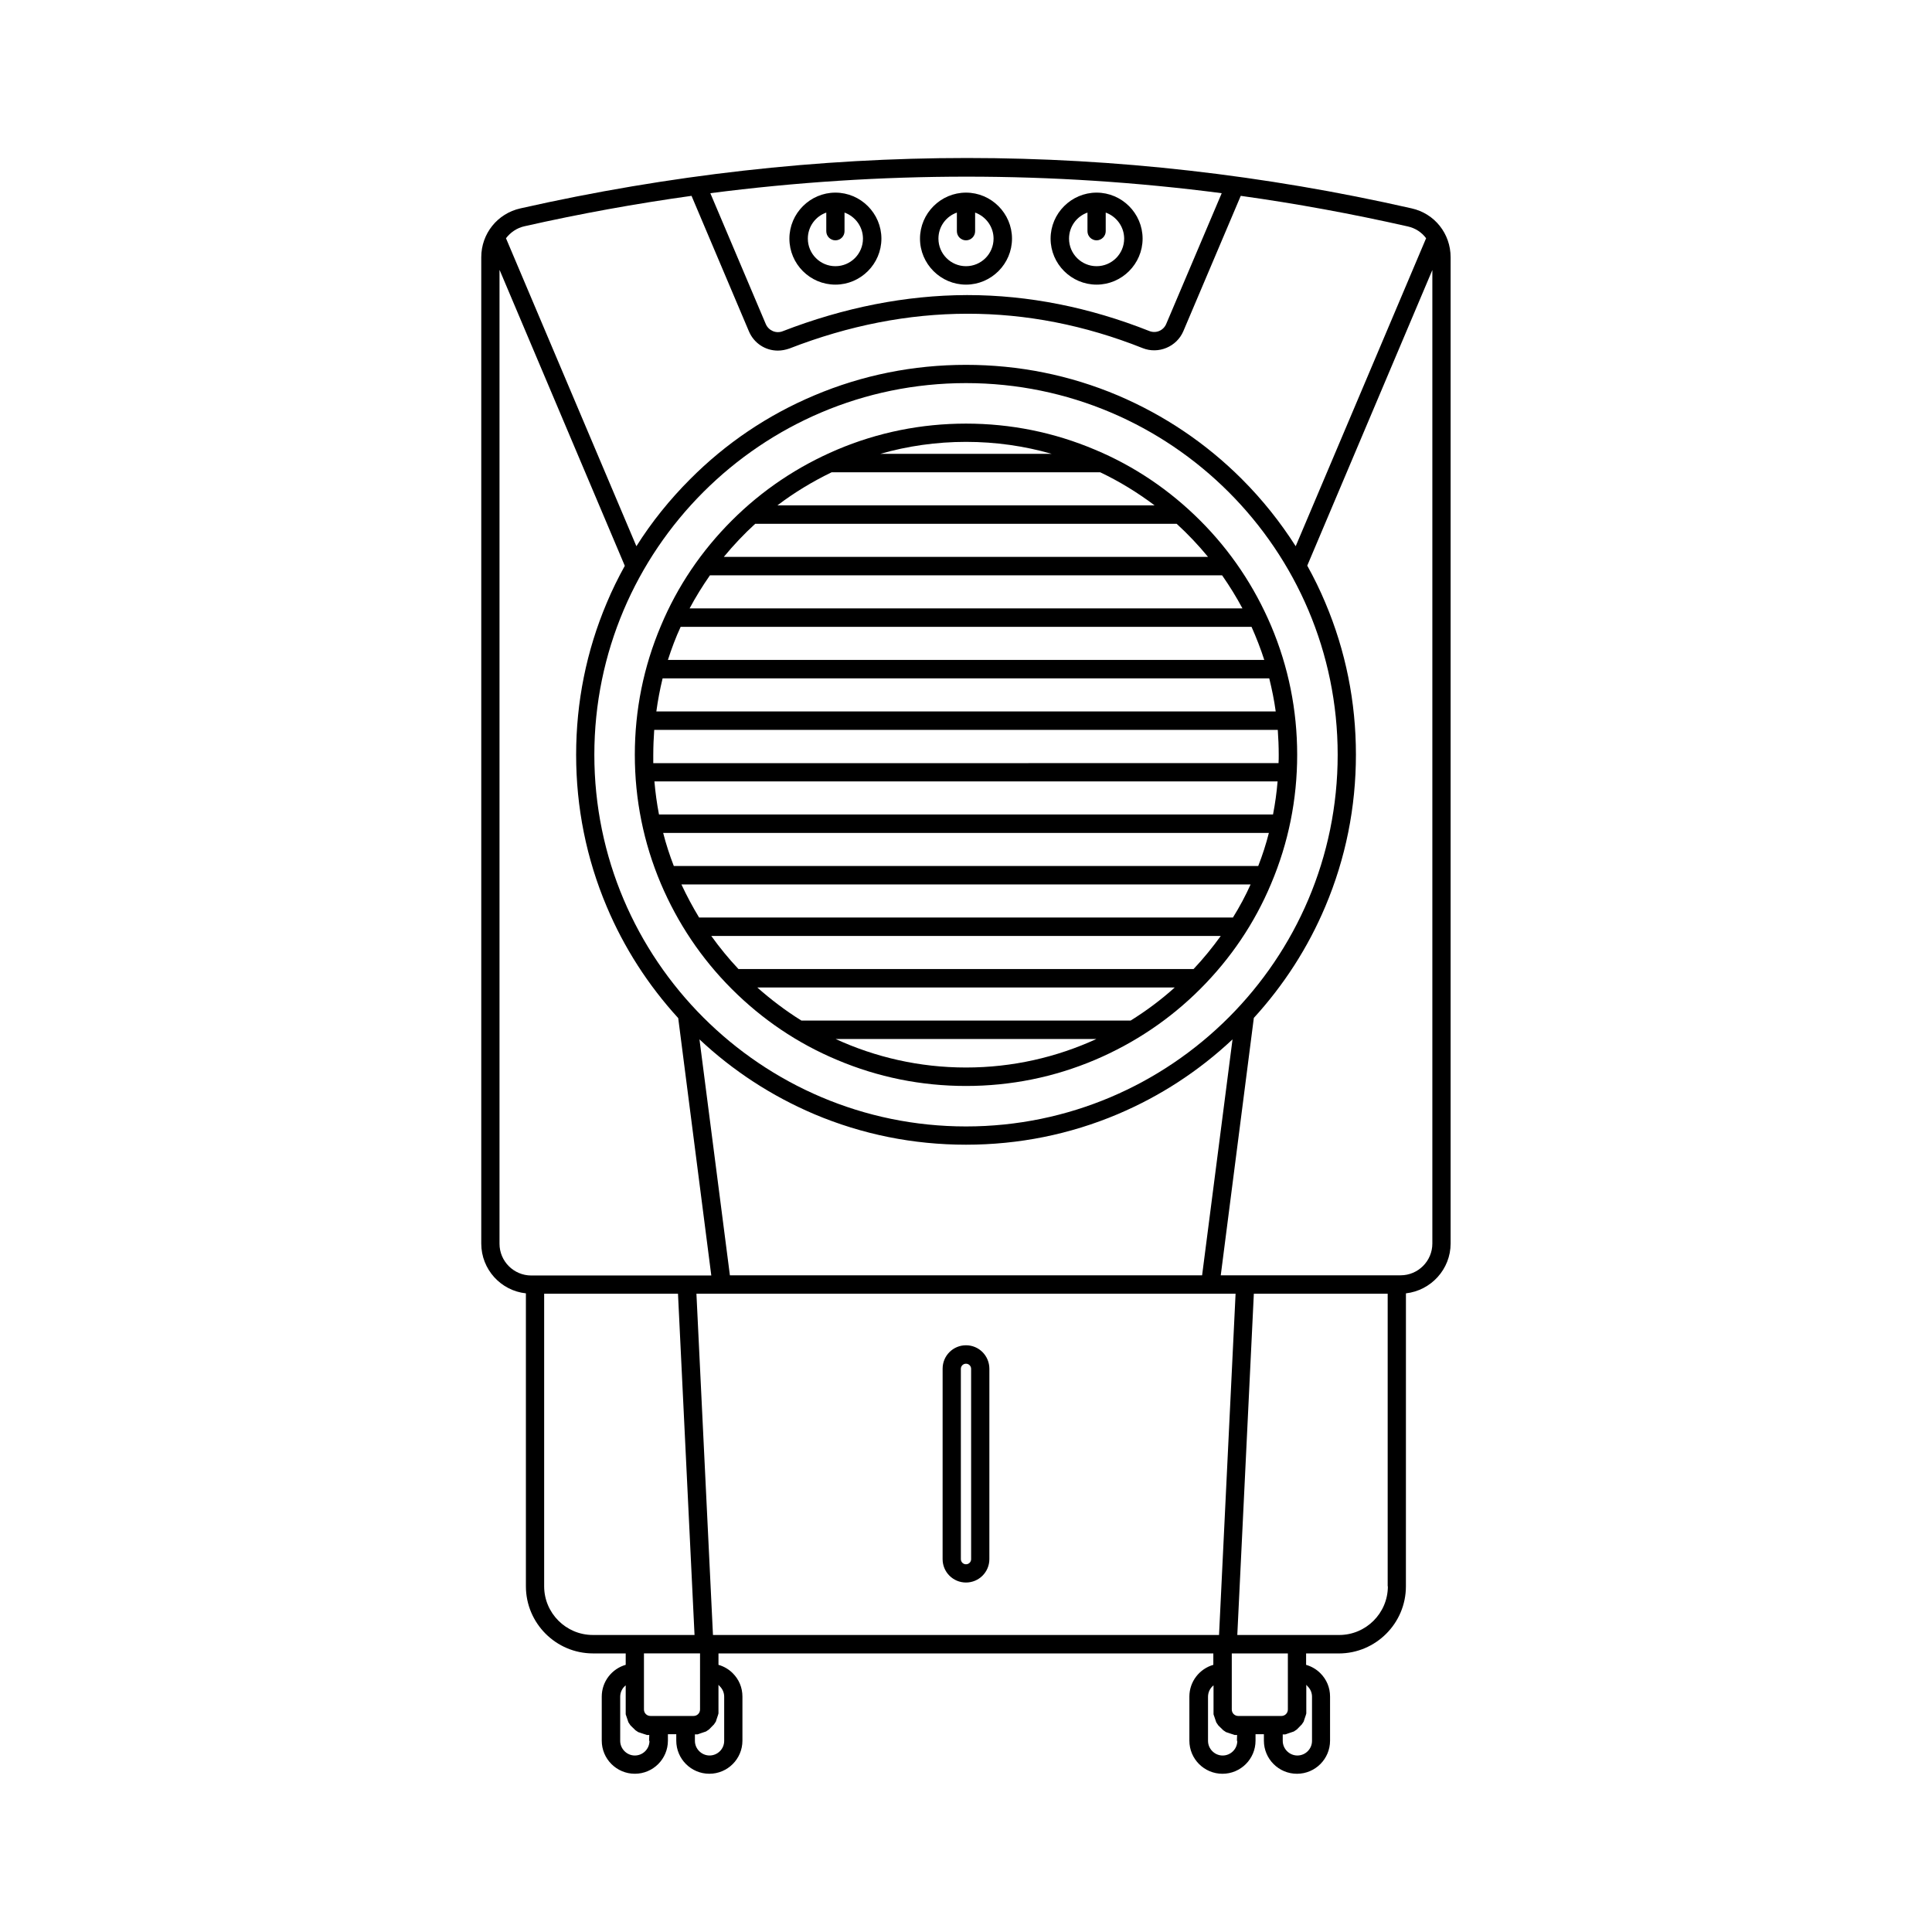
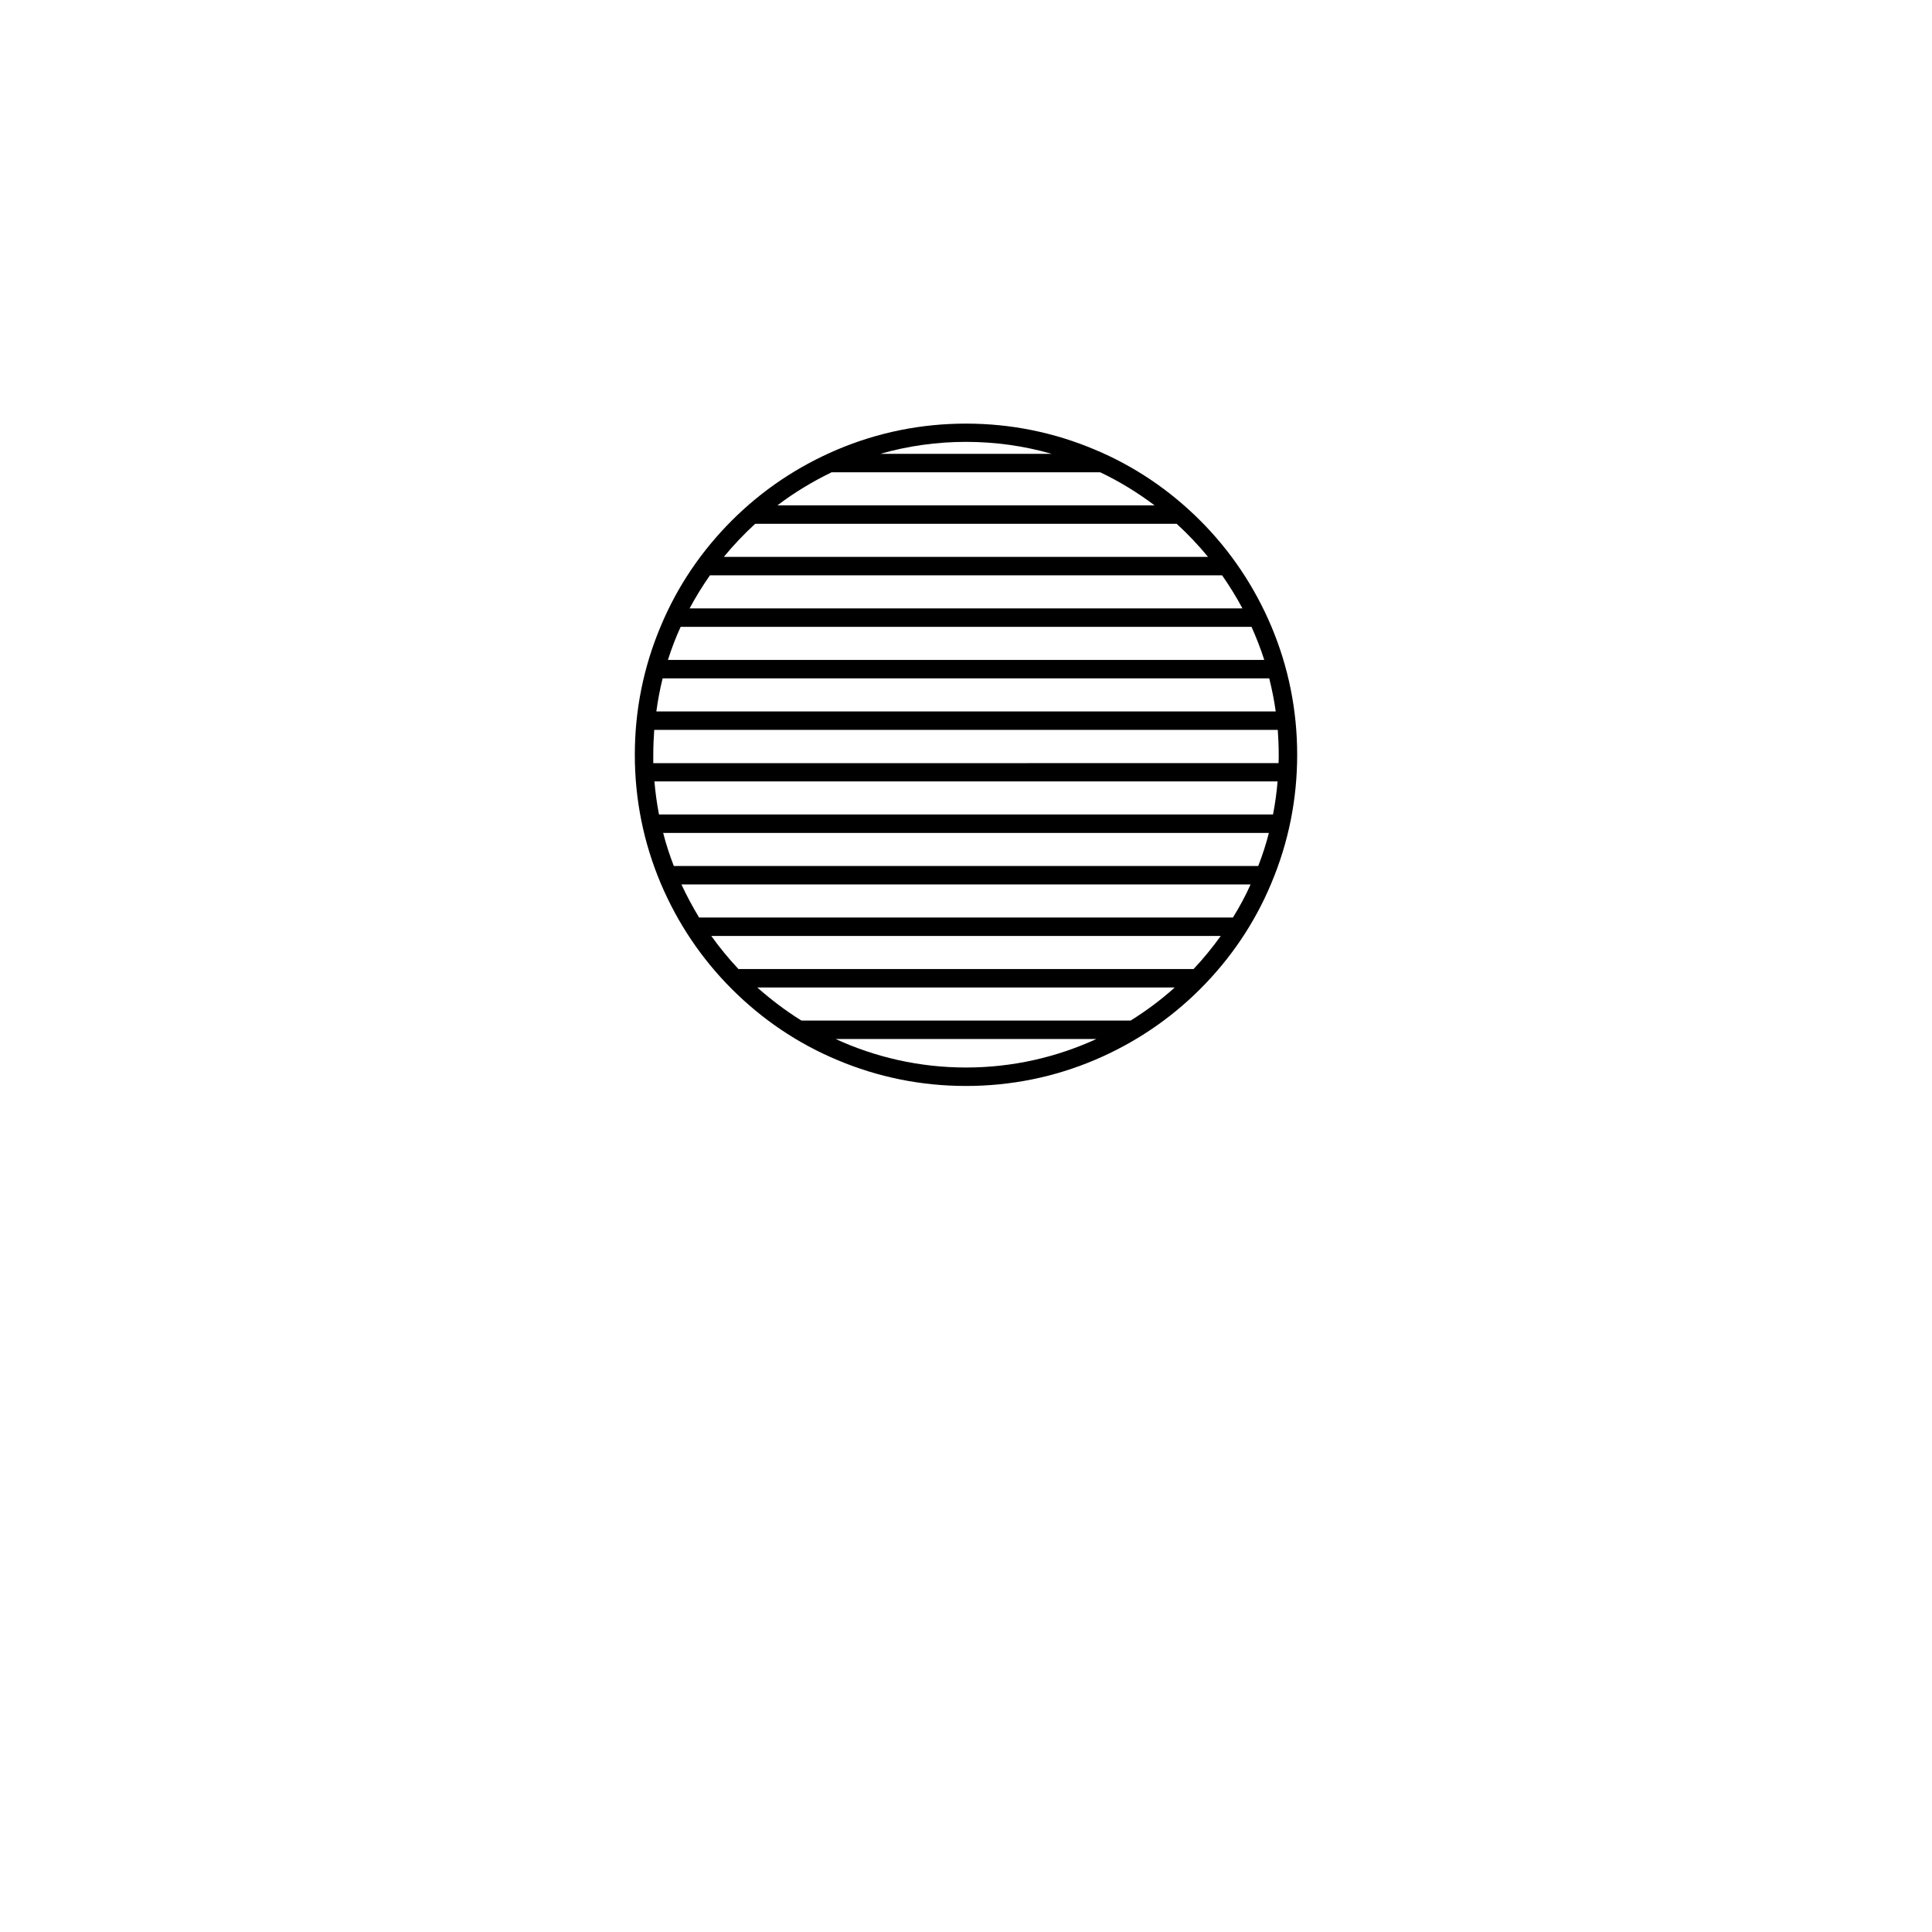
<svg xmlns="http://www.w3.org/2000/svg" fill="#000000" width="800px" height="800px" version="1.1" viewBox="144 144 512 512">
  <g>
    <path d="m434.16 424.89c10.43-4.434 19.852-10.73 27.91-18.793 8.062-8.062 14.41-17.434 18.793-27.91 4.586-10.832 6.902-22.32 6.902-34.16 0-11.84-2.316-23.328-6.902-34.16-4.434-10.43-10.73-19.852-18.793-27.91-8.062-8.062-17.434-14.41-27.91-18.793-10.832-4.586-22.32-6.902-34.16-6.902s-23.328 2.316-34.16 6.902c-10.43 4.434-19.852 10.73-27.91 18.793-8.062 8.062-14.41 17.434-18.793 27.91-4.586 10.832-6.902 22.32-6.902 34.16 0 11.84 2.316 23.328 6.902 34.16 4.434 10.43 10.73 19.852 18.793 27.91 8.062 8.062 17.434 14.41 27.91 18.793 10.832 4.586 22.32 6.902 34.16 6.902 11.844 0 23.328-2.316 34.16-6.902zm-34.156-163.79c7.859 0 15.516 1.109 22.723 3.176h-45.445c7.203-2.066 14.863-3.176 22.723-3.176zm-35.621 8.062h71.188c5.09 2.418 9.926 5.391 14.41 8.766h-99.957c4.434-3.375 9.27-6.297 14.359-8.766zm-20.254 13.652h111.7c2.973 2.719 5.742 5.644 8.312 8.766h-128.32c2.57-3.121 5.34-6.047 8.312-8.766zm-11.988 13.652h135.73c1.965 2.82 3.777 5.742 5.391 8.766h-146.51c1.609-3.019 3.426-5.945 5.391-8.766zm-7.762 13.652h151.29c1.258 2.82 2.418 5.793 3.375 8.766l-158.04 0.004c0.957-2.973 2.066-5.945 3.375-8.77zm-4.785 13.656h160.77c0.707 2.871 1.309 5.793 1.715 8.766h-164.14c0.402-2.973 0.957-5.894 1.66-8.766zm-2.469 20.25c0-2.215 0.102-4.434 0.25-6.602h165.25c0.152 2.168 0.25 4.383 0.25 6.602 0 0.754 0 1.461-0.051 2.215l-165.7 0.004v-2.219zm1.512 15.82c-0.555-2.871-0.957-5.793-1.211-8.766h165.15c-0.25 2.973-0.656 5.894-1.211 8.766zm1.109 4.887h160.52c-0.754 2.973-1.715 5.945-2.82 8.766l-154.88 0.004c-1.109-2.875-2.066-5.797-2.82-8.77zm4.836 13.656h150.84c-1.359 3.023-2.922 5.945-4.684 8.766h-141.47c-1.711-2.824-3.273-5.746-4.684-8.766zm7.91 13.652h135.02c-2.215 3.074-4.637 6.047-7.203 8.766h-120.61c-2.617-2.769-4.988-5.691-7.203-8.766zm12.191 13.652h110.64c-3.629 3.273-7.559 6.195-11.688 8.766h-87.262c-4.129-2.57-8.059-5.543-11.688-8.766zm20.758 13.652h69.121c-10.531 4.836-22.219 7.559-34.562 7.559-12.34 0-24.027-2.723-34.559-7.559z" />
-     <path d="m283.37 486.75v77.637c0 9.773 7.961 17.785 17.785 17.785h8.664v3.023c-3.68 1.059-6.348 4.434-6.348 8.414v11.688c0 4.836 3.93 8.766 8.766 8.766s8.766-3.93 8.766-8.766v-1.715h2.215v1.715c0 4.836 3.93 8.766 8.766 8.766 4.836 0 8.766-3.93 8.766-8.766v-11.688c0-2.367-0.906-4.535-2.57-6.195-1.059-1.059-2.367-1.812-3.777-2.215v-3.023h131.14v3.023c-3.68 1.059-6.348 4.434-6.348 8.414v11.688c0 4.836 3.93 8.766 8.766 8.766 4.836 0 8.766-3.93 8.766-8.766v-1.715h2.215v1.715c0 4.836 3.93 8.766 8.766 8.766s8.766-3.93 8.766-8.766v-11.688c0-2.367-0.906-4.535-2.57-6.195-1.059-1.059-2.367-1.812-3.777-2.215v-3.023h8.664c9.773 0 17.785-7.961 17.785-17.785l0.008-77.645c6.648-0.754 11.84-6.398 11.84-13.199v-261.38c0-6.246-4.231-11.586-10.328-12.949-38.992-8.867-78.645-13.352-117.79-13.352h-0.102c-39.195 0-78.996 4.484-118.29 13.352-6.098 1.359-10.379 6.699-10.379 12.949v261.38c0 6.852 5.188 12.496 11.84 13.199zm17.734 90.535c-7.106 0-12.898-5.793-12.898-12.898v-77.535h35.469l4.383 90.434zm15.012 28.062c0 2.168-1.762 3.879-3.879 3.879s-3.879-1.762-3.879-3.879v-11.688c0-1.211 0.555-2.316 1.461-3.023v6.449 0.352 0.102 0.203 0.152 0.203 0.152c0 0.051 0 0.102 0.051 0.203 0 0.051 0 0.102 0.051 0.152 0 0.051 0.051 0.102 0.051 0.152s0.051 0.102 0.051 0.152c0 0.051 0.051 0.102 0.051 0.152 0 0.051 0.051 0.102 0.051 0.152s0.051 0.102 0.051 0.152c0 0.051 0.051 0.102 0.051 0.152 0 0.051 0.051 0.102 0.051 0.152s0.051 0.102 0.051 0.152 0.051 0.102 0.051 0.152 0.051 0.102 0.051 0.152c0 0.051 0.051 0.102 0.051 0.152 0 0.051 0.051 0.102 0.051 0.152 0.051 0.051 0.051 0.102 0.102 0.152 0.051 0.051 0.051 0.102 0.102 0.152 0.051 0.051 0.051 0.102 0.102 0.152s0.051 0.102 0.102 0.152c0.051 0.051 0.051 0.102 0.102 0.152 0.051 0.051 0.051 0.102 0.102 0.102 0.051 0.051 0.051 0.102 0.102 0.102 0.051 0.051 0.051 0.102 0.102 0.102 0.051 0.051 0.051 0.102 0.102 0.102 0.051 0.051 0.051 0.102 0.102 0.102 0.051 0.051 0.051 0.102 0.102 0.102 0.051 0.051 0.051 0.051 0.102 0.102 0.051 0.051 0.051 0.051 0.102 0.102 0.051 0.051 0.102 0.051 0.102 0.102 0.051 0.051 0.102 0.051 0.102 0.102 0.051 0.051 0.102 0.051 0.102 0.102 0.051 0.051 0.102 0.051 0.102 0.102 0.051 0.051 0.102 0.051 0.102 0.102 0.051 0.051 0.102 0.051 0.152 0.102 0.051 0.051 0.102 0.051 0.152 0.102 0.051 0.051 0.102 0.051 0.152 0.102s0.102 0.051 0.152 0.102c0.051 0.051 0.102 0.051 0.152 0.102 0.051 0.051 0.102 0.051 0.152 0.051s0.102 0.051 0.152 0.051 0.102 0.051 0.152 0.051 0.102 0.051 0.152 0.051c0.051 0 0.102 0.051 0.152 0.051 0.051 0 0.102 0.051 0.152 0.051s0.102 0.051 0.152 0.051c0.051 0 0.102 0.051 0.152 0.051 0.051 0 0.102 0.051 0.152 0.051s0.102 0.051 0.152 0.051 0.102 0.051 0.152 0.051 0.102 0 0.152 0.051c0.051 0 0.102 0 0.152 0.051 0.051 0 0.102 0 0.152 0.051 0.051 0 0.102 0 0.152 0.051h0.152 0.152 0.152 0.152 0.051l-0.051 1.562zm7.106-6.602h-6.852c-0.957 0-1.715-0.754-1.715-1.715v-14.863h14.863v14.863c0 0.957-0.754 1.715-1.715 1.715zm11.535-7.859c0.754 0.754 1.16 1.715 1.16 2.769v11.688c0 2.168-1.762 3.879-3.879 3.879-2.117 0-3.879-1.762-3.879-3.879v-1.715h0.051 0.152 0.152 0.152 0.152c0.051 0 0.102 0 0.152-0.051 0.051 0 0.102 0 0.152-0.051 0.051 0 0.102 0 0.152-0.051 0.051 0 0.102 0 0.152-0.051 0.051 0 0.102-0.051 0.152-0.051s0.102-0.051 0.152-0.051 0.102-0.051 0.152-0.051c0.051 0 0.102-0.051 0.152-0.051 0.051 0 0.102-0.051 0.152-0.051s0.102-0.051 0.152-0.051c0.051 0 0.102-0.051 0.152-0.051 0.051 0 0.102-0.051 0.152-0.051s0.102-0.051 0.152-0.051 0.102-0.051 0.152-0.051 0.102-0.051 0.152-0.051c0.051-0.051 0.102-0.051 0.152-0.102 0.051-0.051 0.102-0.051 0.152-0.102s0.102-0.051 0.152-0.102c0.051-0.051 0.102-0.051 0.152-0.102 0.051-0.051 0.102-0.051 0.152-0.102s0.102-0.051 0.102-0.102c0.051-0.051 0.102-0.051 0.102-0.102 0.051-0.051 0.102-0.051 0.102-0.102 0.051-0.051 0.102-0.051 0.102-0.102 0.051-0.051 0.102-0.051 0.102-0.102 0.051-0.051 0.051-0.051 0.102-0.102 0.051-0.051 0.051-0.051 0.102-0.102 0.051-0.051 0.051-0.051 0.102-0.102s0.051-0.051 0.102-0.102c0.051-0.051 0.051-0.102 0.102-0.102 0.051-0.051 0.051-0.102 0.102-0.102 0.051-0.051 0.051-0.102 0.102-0.102 0.051-0.051 0.051-0.102 0.102-0.102 0.051-0.051 0.051-0.102 0.102-0.152 0.051-0.051 0.051-0.102 0.102-0.152s0.051-0.102 0.102-0.152c0.051-0.051 0.051-0.102 0.102-0.152 0.051-0.051 0.051-0.102 0.102-0.152 0.051-0.051 0.051-0.102 0.051-0.152 0.051-0.051 0.051-0.102 0.051-0.152 0-0.051 0.051-0.102 0.051-0.152s0.051-0.102 0.051-0.152 0.051-0.102 0.051-0.152 0.051-0.102 0.051-0.152c0-0.051 0.051-0.102 0.051-0.152 0-0.051 0.051-0.102 0.051-0.152s0.051-0.102 0.051-0.152c0-0.051 0.051-0.102 0.051-0.152 0-0.051 0.051-0.102 0.051-0.152s0.051-0.102 0.051-0.152 0-0.102 0.051-0.152c0-0.051 0-0.102 0.051-0.203v-0.152-0.203-0.152-0.203-0.102-0.352-6.449c0.152 0.207 0.254 0.309 0.352 0.406zm-0.352-13.602h-1.461l-4.383-90.434h142.88l-4.383 90.434zm25.34-138.04c12.746 5.391 26.301 8.113 40.254 8.113 13.957 0 27.508-2.719 40.254-8.113 11.285-4.785 21.461-11.438 30.379-19.801l-8.062 62.523h-125.14l-8.062-62.523c8.918 8.363 19.145 15.016 30.379 19.801zm-58.238-95.223c0-54.312 44.184-98.496 98.496-98.496s98.496 44.184 98.496 98.496-44.184 98.496-98.496 98.496-98.496-44.184-98.496-98.496zm170.39 261.33c0 2.168-1.762 3.879-3.879 3.879-2.117 0-3.879-1.762-3.879-3.879v-11.688c0-1.211 0.555-2.316 1.461-3.023v6.449 0.352 0.102 0.203 0.152 0.203 0.152c0 0.051 0 0.102 0.051 0.203 0 0.051 0 0.102 0.051 0.152 0 0.051 0.051 0.102 0.051 0.152s0.051 0.102 0.051 0.152c0 0.051 0.051 0.102 0.051 0.152 0 0.051 0.051 0.102 0.051 0.152s0.051 0.102 0.051 0.152c0 0.051 0.051 0.102 0.051 0.152 0 0.051 0.051 0.102 0.051 0.152s0.051 0.102 0.051 0.152 0.051 0.102 0.051 0.152 0.051 0.102 0.051 0.152c0 0.051 0.051 0.102 0.051 0.152 0 0.051 0.051 0.102 0.051 0.152 0.051 0.051 0.051 0.102 0.102 0.152 0.051 0.051 0.051 0.102 0.102 0.152 0.051 0.051 0.051 0.102 0.102 0.152s0.051 0.102 0.102 0.152c0.051 0.051 0.051 0.102 0.102 0.152s0.051 0.102 0.102 0.102c0.051 0.051 0.051 0.102 0.102 0.102 0.051 0.051 0.051 0.102 0.102 0.102 0.051 0.051 0.051 0.102 0.102 0.102 0.051 0.051 0.051 0.102 0.102 0.102 0.051 0.051 0.051 0.102 0.102 0.102 0.051 0.051 0.051 0.051 0.102 0.102 0.051 0.051 0.051 0.051 0.102 0.102s0.102 0.051 0.102 0.102c0.051 0.051 0.102 0.051 0.102 0.102 0.051 0.051 0.102 0.051 0.102 0.102 0.051 0.051 0.102 0.051 0.102 0.102 0.051 0.051 0.102 0.051 0.102 0.102 0.051 0.051 0.102 0.051 0.152 0.102 0.051 0.051 0.102 0.051 0.152 0.102 0.051 0.051 0.102 0.051 0.152 0.102 0.051 0.051 0.102 0.051 0.152 0.102 0.051 0.051 0.102 0.051 0.152 0.102 0.051 0.051 0.102 0.051 0.152 0.051s0.102 0.051 0.152 0.051 0.102 0.051 0.152 0.051c0.051 0 0.102 0.051 0.152 0.051 0.051 0 0.102 0.051 0.152 0.051s0.102 0.051 0.152 0.051c0.051 0 0.102 0.051 0.152 0.051 0.051 0 0.102 0.051 0.152 0.051s0.102 0.051 0.152 0.051 0.102 0.051 0.152 0.051 0.102 0.051 0.152 0.051c0.051 0 0.102 0 0.152 0.051 0.051 0 0.102 0 0.152 0.051 0.051 0 0.102 0 0.152 0.051 0.051 0 0.102 0 0.152 0.051h0.152 0.152 0.152 0.152 0.051l-0.047 1.562zm7.106-6.602h-6.852c-0.957 0-1.715-0.754-1.715-1.715v-14.863h14.863v14.863c0 0.957-0.754 1.715-1.715 1.715zm11.535-7.859c0.754 0.754 1.16 1.715 1.16 2.769v11.688c0 2.168-1.762 3.879-3.879 3.879s-3.879-1.762-3.879-3.879v-1.715h0.051 0.152 0.152 0.152 0.152c0.051 0 0.102 0 0.152-0.051 0.051 0 0.102 0 0.152-0.051 0.051 0 0.102 0 0.152-0.051 0.051 0 0.102 0 0.152-0.051 0.051 0 0.102-0.051 0.152-0.051s0.102-0.051 0.152-0.051c0.051 0 0.102-0.051 0.152-0.051 0.051 0 0.102-0.051 0.152-0.051s0.102-0.051 0.152-0.051c0.051 0 0.102-0.051 0.152-0.051 0.051 0 0.102-0.051 0.152-0.051s0.102-0.051 0.152-0.051 0.102-0.051 0.152-0.051 0.102-0.051 0.152-0.051c0.051 0 0.102-0.051 0.152-0.051 0.051-0.051 0.102-0.051 0.152-0.102s0.102-0.051 0.152-0.102c0.051-0.051 0.102-0.051 0.152-0.102 0.051-0.051 0.102-0.051 0.152-0.102 0.051-0.051 0.102-0.051 0.152-0.102s0.102-0.051 0.102-0.102c0.051-0.051 0.102-0.051 0.102-0.102 0.051-0.051 0.102-0.051 0.102-0.102 0.051-0.051 0.102-0.051 0.102-0.102 0.051-0.051 0.102-0.051 0.102-0.102 0.051-0.051 0.051-0.051 0.102-0.102l0.203-0.203c0.051-0.051 0.051-0.051 0.102-0.102 0.051-0.051 0.051-0.102 0.102-0.102 0.051-0.051 0.051-0.102 0.102-0.102 0.051-0.051 0.051-0.102 0.102-0.102 0.051-0.051 0.051-0.102 0.102-0.102 0.051-0.051 0.051-0.102 0.102-0.152s0.051-0.102 0.102-0.152c0.051-0.051 0.051-0.102 0.102-0.152 0.051-0.051 0.051-0.102 0.102-0.152 0.051-0.051 0.051-0.102 0.102-0.152s0.051-0.102 0.051-0.152c0.051-0.051 0.051-0.102 0.051-0.152 0-0.051 0.051-0.102 0.051-0.152s0.051-0.102 0.051-0.152 0.051-0.102 0.051-0.152 0.051-0.102 0.051-0.152c0-0.051 0.051-0.102 0.051-0.152 0-0.051 0.051-0.102 0.051-0.152s0.051-0.102 0.051-0.152c0-0.051 0.051-0.102 0.051-0.152 0-0.051 0.051-0.102 0.051-0.152s0.051-0.102 0.051-0.152 0-0.102 0.051-0.152c0-0.051 0-0.102 0.051-0.203v-0.152-0.203-0.152-0.203-0.102-0.352-6.449c0.152 0.207 0.254 0.309 0.352 0.406zm21.262-26.5c0 7.106-5.793 12.898-12.898 12.898h-27.004l4.383-90.434h35.469v77.535zm11.789-90.836c0 4.637-3.777 8.414-8.414 8.414h-47.66l8.766-68.215c7.961-8.715 14.359-18.641 18.941-29.523 5.391-12.746 8.113-26.301 8.113-40.254 0-13.957-2.719-27.508-8.113-40.254-1.41-3.375-3.023-6.648-4.785-9.824l33.152-78.344zm-123.43-282.74c22.57 0 45.141 1.461 67.609 4.383l-14.711 34.66c-0.754 1.762-2.719 2.57-4.484 1.863-15.871-6.297-32.094-9.523-48.164-9.523h-0.25c-16.07 0.051-32.445 3.273-48.719 9.574-1.762 0.707-3.727-0.152-4.484-1.863l-14.711-34.711c22.621-2.922 45.293-4.383 67.914-4.383zm-117.18 13.148c14.711-3.324 29.473-5.996 44.285-8.062l15.215 35.922c1.359 3.176 4.383 5.09 7.656 5.09 1.008 0 2.066-0.203 3.074-0.555 31.488-12.242 62.977-12.293 93.609-0.102 4.18 1.664 9.02-0.352 10.781-4.484l15.215-35.871c14.812 2.066 29.574 4.785 44.285 8.113 2.016 0.453 3.68 1.562 4.836 3.125l-34.562 81.617c-4.082-6.398-8.816-12.344-14.258-17.785-9.473-9.473-20.555-16.93-32.848-22.168-12.746-5.391-26.301-8.113-40.254-8.113-13.957 0-27.508 2.719-40.254 8.113-12.293 5.188-23.375 12.645-32.848 22.168-5.441 5.441-10.227 11.387-14.258 17.785l-34.562-81.617c1.207-1.562 2.871-2.723 4.887-3.176zm-6.551 11.641 33.152 78.344c-1.762 3.176-3.375 6.449-4.785 9.824-5.391 12.746-8.113 26.301-8.113 40.254 0 13.957 2.719 27.508 8.113 40.254 4.586 10.883 10.984 20.809 18.941 29.523l8.766 68.215h-47.711c-4.637 0-8.414-3.777-8.414-8.414v-258z" />
-     <path d="m365.39 219.43c6.699 0 12.191-5.492 12.191-12.191 0-6.699-5.492-12.191-12.191-12.191s-12.191 5.492-12.191 12.191c0 6.699 5.441 12.191 12.191 12.191zm-2.418-19.094v4.938c0 1.359 1.109 2.418 2.418 2.418 1.359 0 2.418-1.109 2.418-2.418v-4.938c2.82 1.008 4.887 3.727 4.887 6.902 0 4.031-3.273 7.305-7.305 7.305s-7.305-3.273-7.305-7.305c0-3.176 2.016-5.894 4.887-6.902z" />
-     <path d="m400 219.43c6.699 0 12.191-5.492 12.191-12.191 0-6.699-5.492-12.191-12.191-12.191s-12.191 5.492-12.191 12.191c-0.004 6.699 5.488 12.191 12.191 12.191zm-2.418-19.094v4.938c0 1.359 1.109 2.418 2.418 2.418 1.359 0 2.418-1.109 2.418-2.418v-4.938c2.82 1.008 4.887 3.727 4.887 6.902 0 4.031-3.273 7.305-7.305 7.305s-7.305-3.273-7.305-7.305c-0.004-3.176 2.012-5.894 4.887-6.902z" />
-     <path d="m434.61 219.43c6.699 0 12.191-5.492 12.191-12.191 0-6.699-5.492-12.191-12.191-12.191s-12.191 5.492-12.191 12.191c0 6.699 5.492 12.191 12.191 12.191zm-2.418-19.094v4.938c0 1.359 1.109 2.418 2.418 2.418s2.418-1.109 2.418-2.418v-4.938c2.82 1.008 4.887 3.727 4.887 6.902 0 4.031-3.273 7.305-7.305 7.305s-7.305-3.273-7.305-7.305c0-3.176 2.016-5.894 4.887-6.902z" />
-     <path d="m400 500.51c-3.426 0-6.195 2.769-6.195 6.195l-0.004 50.484c0 3.426 2.769 6.195 6.195 6.195 3.426 0 6.195-2.769 6.195-6.195l0.004-50.434c0-3.473-2.769-6.246-6.195-6.246zm1.359 56.68c0 0.754-0.605 1.359-1.359 1.359s-1.359-0.605-1.359-1.359l-0.004-50.434c0-0.754 0.605-1.359 1.359-1.359s1.359 0.605 1.359 1.359z" />
  </g>
</svg>